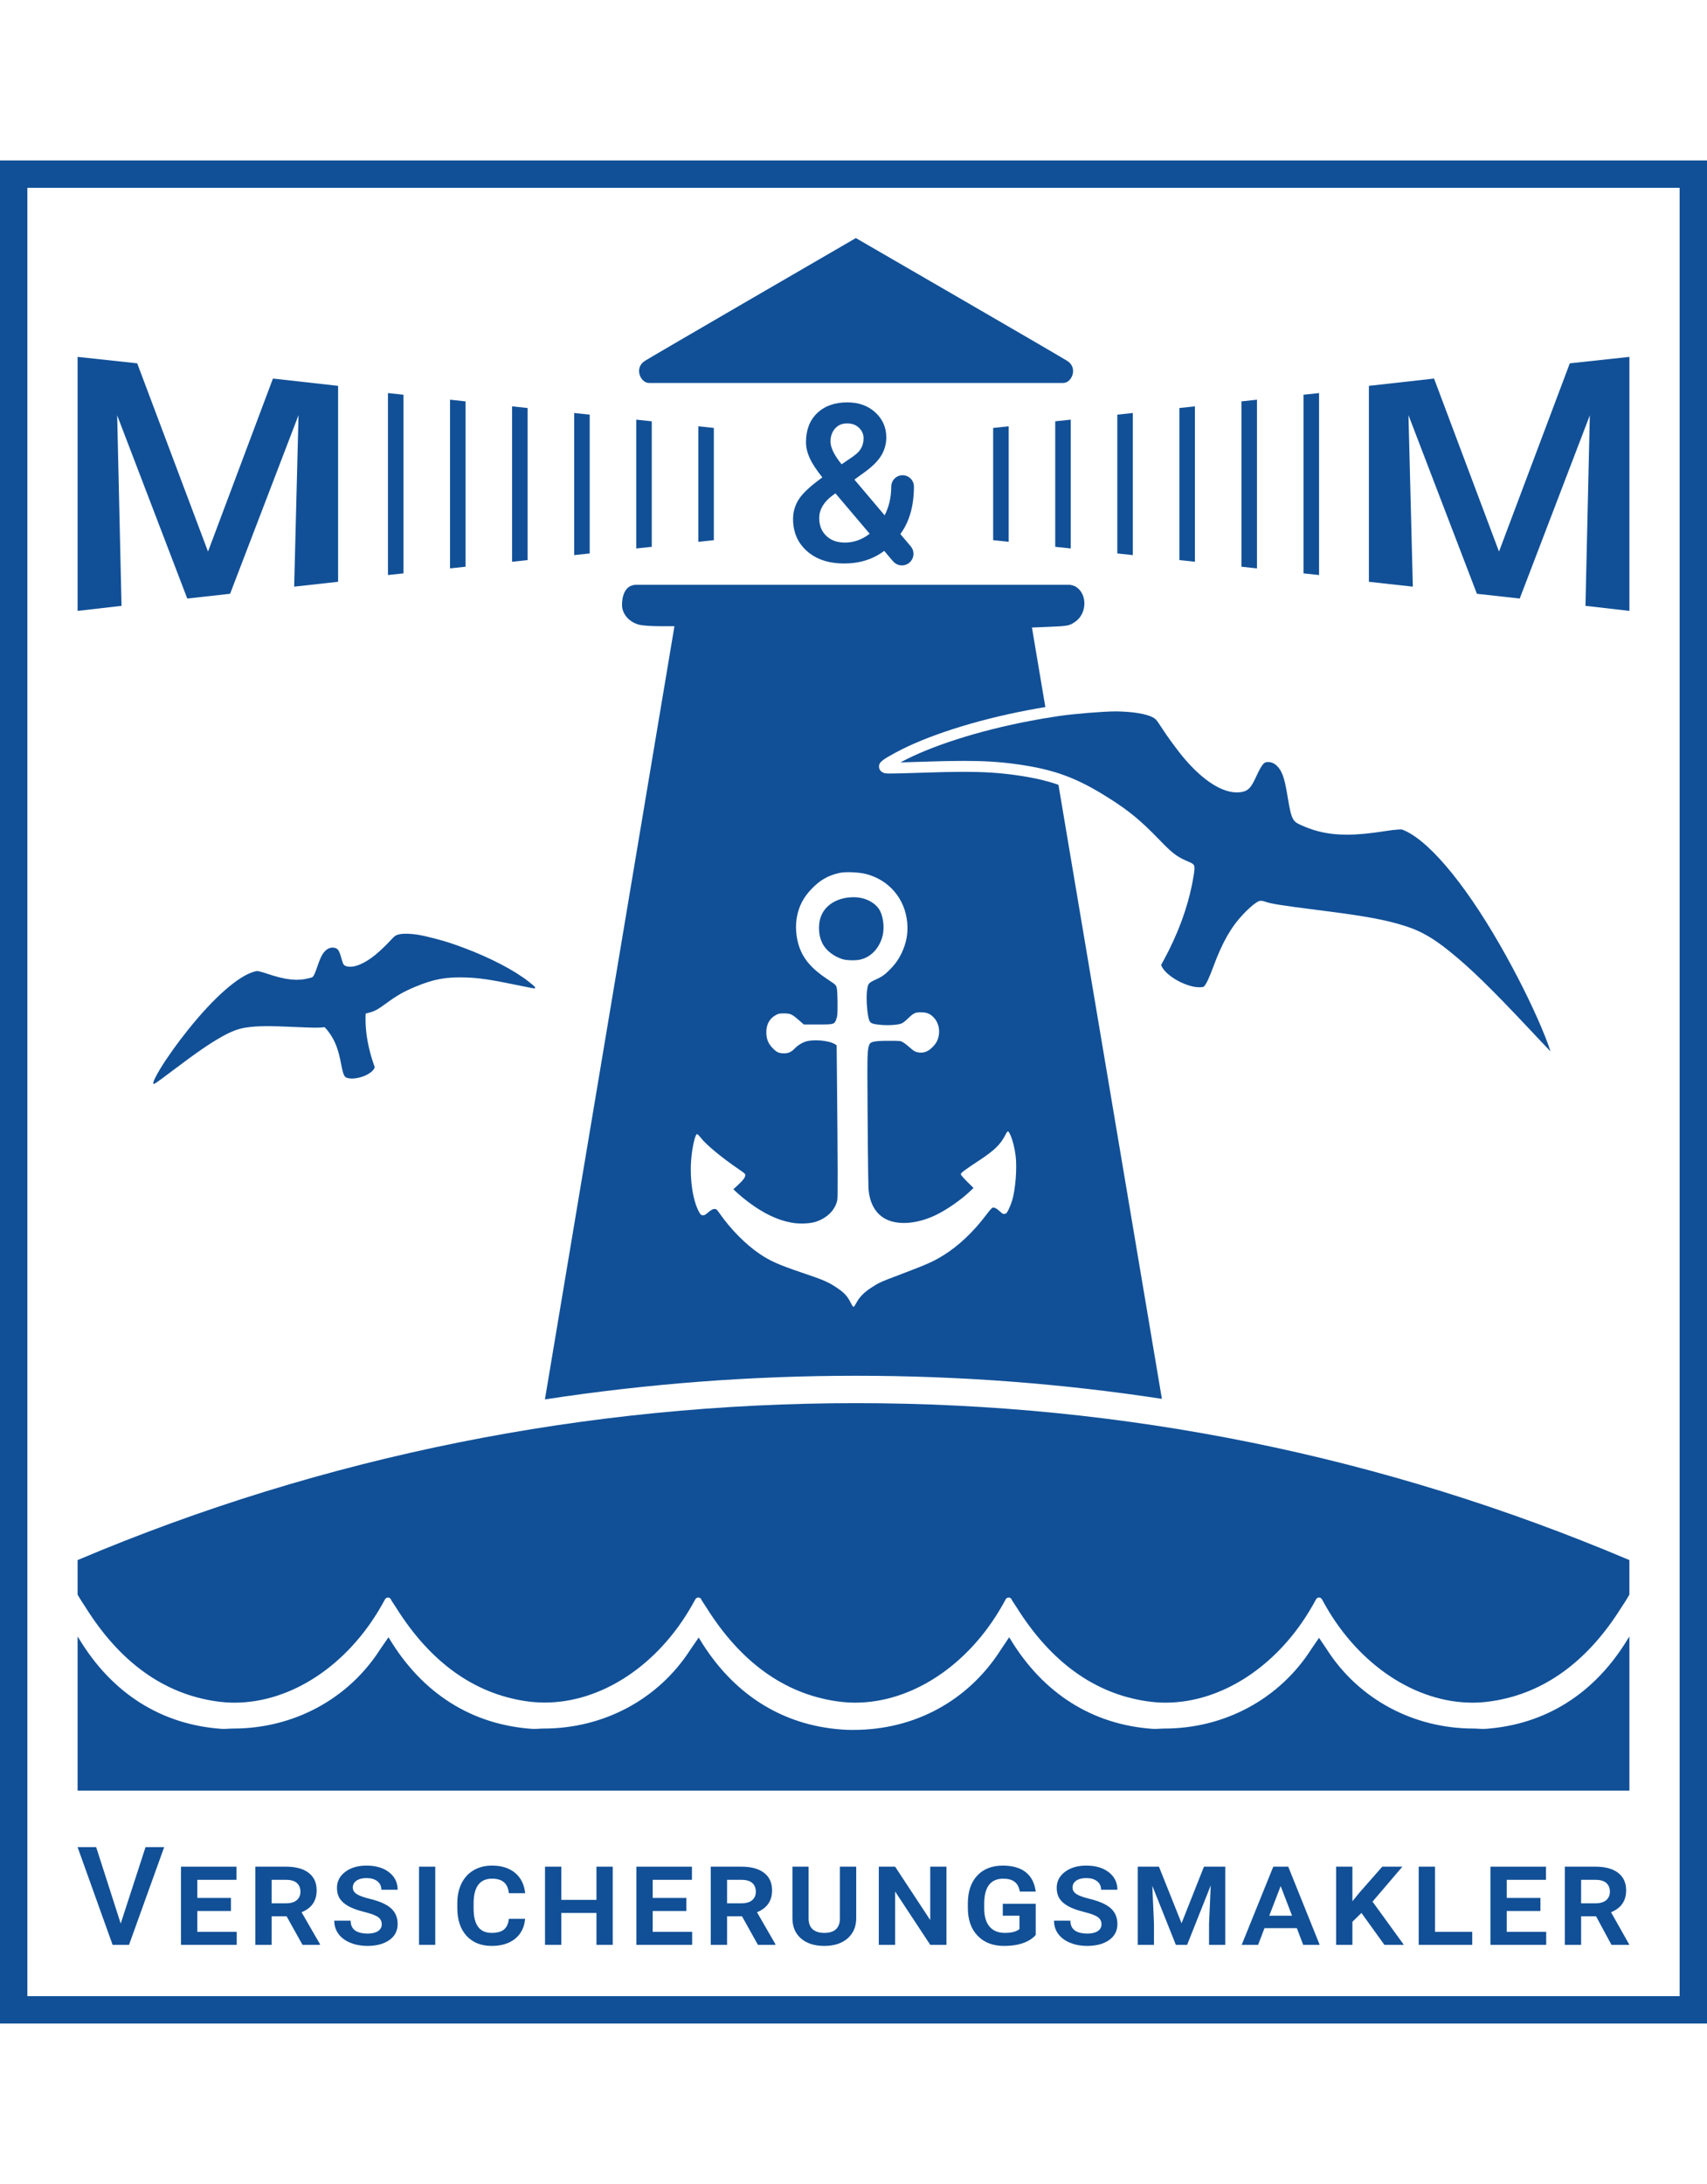
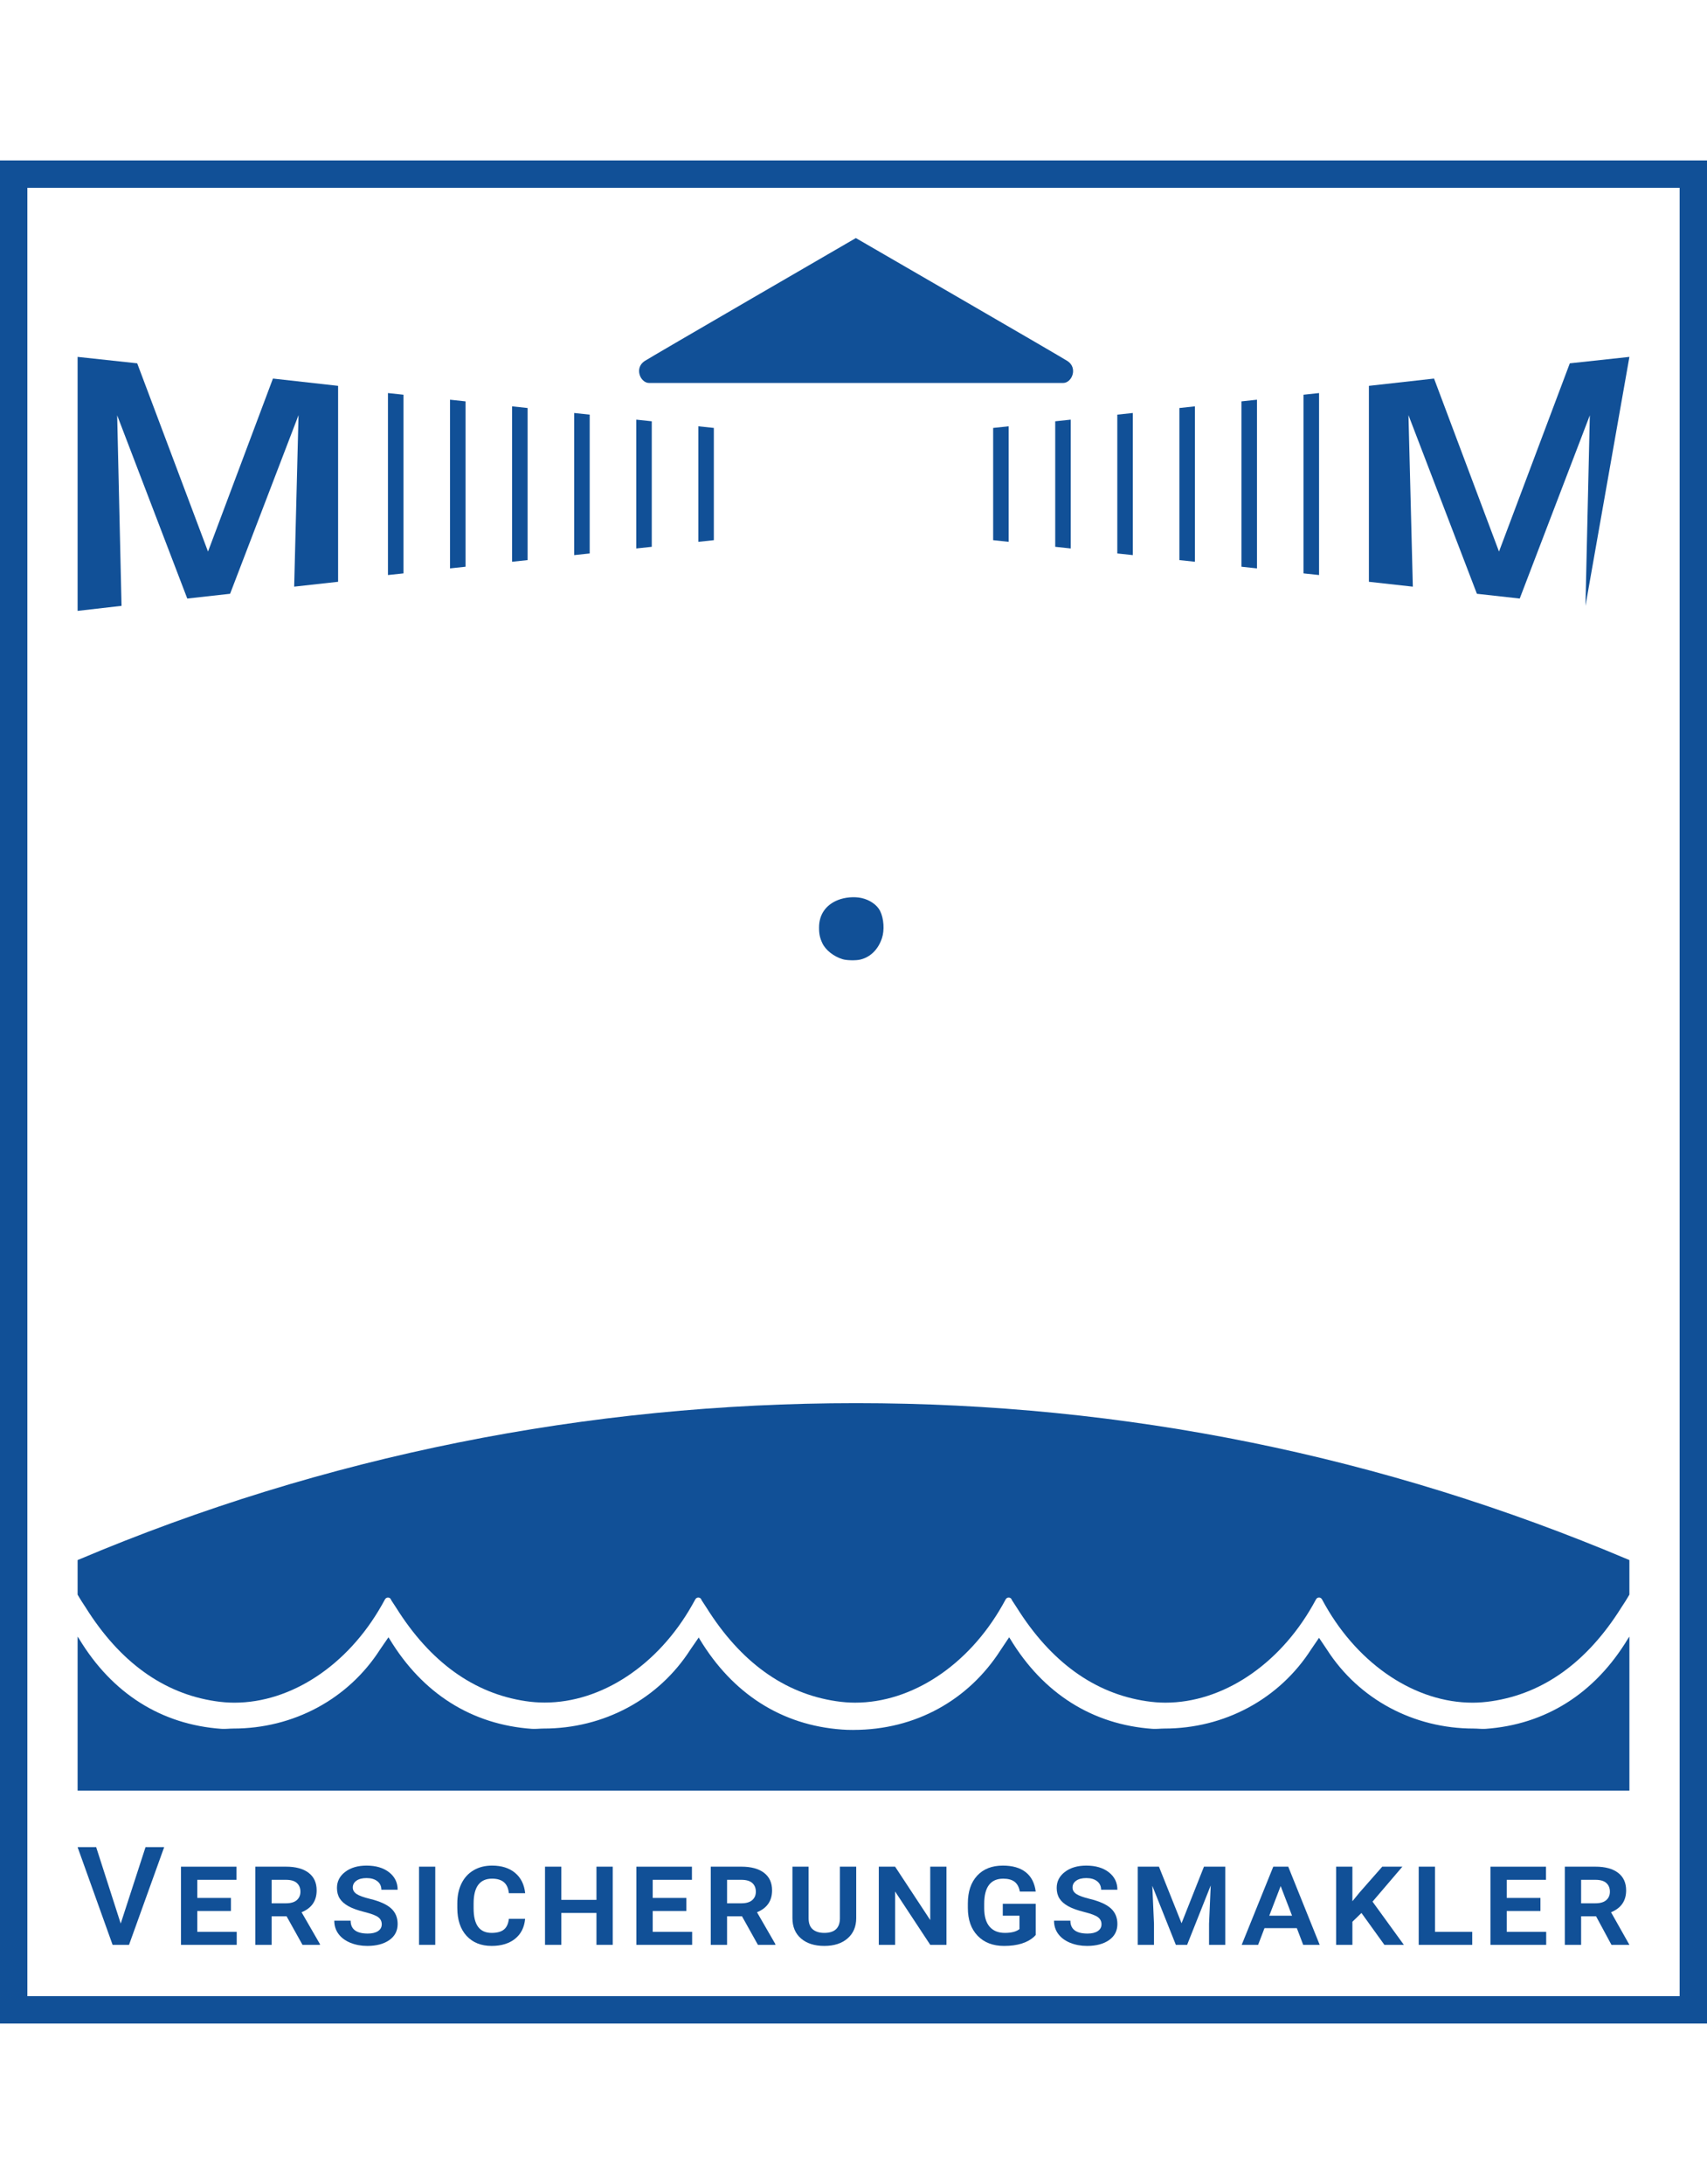
<svg xmlns="http://www.w3.org/2000/svg" xmlns:ns1="http://www.serif.com/" width="100%" height="100%" viewBox="0 0 330 422" version="1.1" xml:space="preserve" style="fill-rule:evenodd;clip-rule:evenodd;stroke-linejoin:round;stroke-miterlimit:2;">
  <g id="Logo_Blau_1_" transform="matrix(1,0,0,1,0,31)">
    <g id="Versicherungsmakler">
      <path d="M23.336,340.682L28.134,325.914L31.738,325.914L24.944,344.791L21.767,344.791L15,325.914L18.592,325.914L23.336,340.682Z" style="fill:rgb(17,80,151);fill-rule:nonzero;" />
      <path d="M44.648,338.258L38.14,338.258L38.14,342.278L45.763,342.278L45.763,344.793L34.99,344.793L34.99,329.689L45.723,329.689L45.723,332.23L38.14,332.23L38.14,335.73L44.648,335.73L44.648,338.258Z" style="fill:rgb(17,80,151);fill-rule:nonzero;" />
      <path d="M55.406,339.281L52.515,339.281L52.515,344.791L49.366,344.791L49.366,329.687L55.277,329.687C57.162,329.687 58.623,330.082 59.661,330.873C60.697,331.664 61.216,332.795 61.216,334.264C61.216,336.295 60.244,337.705 58.3,338.492L61.852,344.649L61.852,344.793L58.48,344.793L55.406,339.281ZM52.516,336.766L55.278,336.766C56.213,336.766 56.912,336.561 57.38,336.151C57.846,335.742 58.08,335.199 58.08,334.524C58.08,333.824 57.851,333.266 57.397,332.852C56.944,332.436 56.237,332.229 55.278,332.229L52.516,332.229L52.516,336.766Z" style="fill:rgb(17,80,151);fill-rule:nonzero;" />
      <path d="M73.802,340.824C73.802,340.254 73.576,339.799 73.127,339.457C72.678,339.115 71.794,338.781 70.477,338.451C69.16,338.123 68.12,337.748 67.358,337.324C66.598,336.9 66.039,336.406 65.679,335.84C65.319,335.274 65.141,334.592 65.141,333.797C65.141,332.535 65.672,331.5 66.736,330.692C67.799,329.885 69.174,329.481 70.859,329.481C72.674,329.481 74.13,329.914 75.228,330.776C76.327,331.641 76.874,332.764 76.874,334.147L73.724,334.147C73.724,333.448 73.465,332.897 72.946,332.496C72.428,332.094 71.732,331.892 70.859,331.892C70.039,331.892 69.389,332.06 68.916,332.392C68.438,332.724 68.203,333.167 68.203,333.72C68.203,334.222 68.446,334.636 68.933,334.966C69.422,335.294 70.285,335.609 71.52,335.911C73.43,336.378 74.8,336.997 75.63,337.765C76.459,338.536 76.874,339.534 76.874,340.761C76.874,342.083 76.338,343.12 75.267,343.872C74.196,344.624 72.777,345 71.014,345C69.822,345 68.731,344.799 67.742,344.396C66.752,343.993 65.984,343.424 65.44,342.691C64.895,341.957 64.624,341.101 64.624,340.125L67.787,340.125C67.787,341.783 68.892,342.613 71.106,342.613C71.944,342.613 72.603,342.453 73.084,342.134C73.562,341.814 73.802,341.377 73.802,340.824Z" style="fill:rgb(17,80,151);fill-rule:nonzero;" />
      <rect x="81.007" y="329.687" width="3.138" height="15.104" style="fill:rgb(17,80,151);fill-rule:nonzero;" />
      <path d="M101.515,339.762C101.369,341.412 100.722,342.699 99.577,343.619C98.431,344.539 96.921,345 95.046,345C93.006,345 91.39,344.352 90.195,343.055C89.004,341.758 88.407,339.955 88.407,337.649L88.407,336.766C88.407,335.305 88.679,334.024 89.223,332.922C89.767,331.82 90.55,330.971 91.57,330.375C92.591,329.777 93.774,329.48 95.124,329.48C96.974,329.48 98.46,329.951 99.584,330.892C100.708,331.834 101.355,333.144 101.527,334.82L98.378,334.82C98.274,333.853 97.952,333.142 97.413,332.689C96.872,332.234 96.108,332.006 95.124,332.006C92.747,332.006 91.558,333.607 91.558,336.804L91.558,337.738C91.558,339.338 91.848,340.529 92.427,341.31C93.006,342.092 93.879,342.484 95.046,342.484C96.083,342.484 96.87,342.273 97.404,341.849C97.941,341.424 98.264,340.728 98.378,339.76L101.515,339.762Z" style="fill:rgb(17,80,151);fill-rule:nonzero;" />
      <path d="M118.457,344.791L115.307,344.791L115.307,338.633L108.513,338.633L108.513,344.791L105.363,344.791L105.363,329.687L108.513,329.687L108.513,336.105L115.307,336.105L115.307,329.687L118.457,329.687L118.457,344.791Z" style="fill:rgb(17,80,151);fill-rule:nonzero;" />
      <path d="M132.69,338.258L126.181,338.258L126.181,342.278L133.805,342.278L133.805,344.793L123.031,344.793L123.031,329.689L133.766,329.689L133.766,332.23L126.181,332.23L126.181,335.73L132.69,335.73L132.69,338.258Z" style="fill:rgb(17,80,151);fill-rule:nonzero;" />
      <path d="M143.448,339.281L140.556,339.281L140.556,344.791L137.406,344.791L137.406,329.687L143.318,329.687C145.204,329.687 146.665,330.082 147.702,330.873C148.738,331.664 149.258,332.795 149.258,334.264C149.258,336.295 148.286,337.705 146.341,338.492L149.894,344.649L149.894,344.793L146.523,344.793L143.448,339.281ZM140.557,336.766L143.319,336.766C144.254,336.766 144.954,336.561 145.422,336.151C145.888,335.742 146.121,335.199 146.121,334.524C146.121,333.824 145.893,333.266 145.439,332.852C144.985,332.436 144.278,332.229 143.319,332.229L140.557,332.229L140.557,336.766Z" style="fill:rgb(17,80,151);fill-rule:nonzero;" />
      <path d="M165.525,329.687L165.525,339.631C165.525,341.274 164.969,342.58 163.859,343.547C162.749,344.516 161.247,345 159.353,345C157.46,345 155.96,344.521 154.855,343.566C153.749,342.611 153.195,341.299 153.195,339.629L153.195,329.687L156.32,329.687L156.32,339.644C156.32,340.638 156.591,341.361 157.136,341.81C157.681,342.258 158.419,342.484 159.353,342.484C161.332,342.484 162.339,341.568 162.374,339.736L162.374,329.687L165.525,329.687Z" style="fill:rgb(17,80,151);fill-rule:nonzero;" />
      <path d="M182.973,344.791L179.836,344.791L173.042,334.484L173.042,344.791L169.891,344.791L169.891,329.687L173.042,329.687L179.836,340.006L179.836,329.687L182.973,329.687L182.973,344.791Z" style="fill:rgb(17,80,151);fill-rule:nonzero;" />
      <path d="M200.227,342.887L199.93,343.199C198.633,344.399 196.692,345.002 194.108,345.002C191.964,345.002 190.261,344.351 189.001,343.043C187.738,341.737 187.106,339.939 187.106,337.649L187.106,336.805C187.106,334.516 187.709,332.721 188.91,331.424C190.11,330.129 191.765,329.481 193.876,329.481C195.733,329.481 197.203,329.901 198.285,330.746C199.364,331.588 200.014,332.84 200.227,334.5L197.155,334.5C197,333.635 196.662,333.004 196.137,332.604C195.614,332.208 194.886,332.008 193.952,332.008C191.497,332.008 190.268,333.629 190.268,336.871L190.268,337.699C190.268,339.281 190.614,340.474 191.305,341.277C191.996,342.082 192.982,342.484 194.262,342.484C195.54,342.484 196.483,342.238 197.088,341.748L197.088,339.166L193.859,339.166L193.859,336.857L200.224,336.857L200.224,342.886L200.227,342.886L200.227,342.887Z" style="fill:rgb(17,80,151);fill-rule:nonzero;" />
      <path d="M212.943,340.824C212.943,340.254 212.717,339.799 212.268,339.457C211.818,339.115 210.935,338.781 209.618,338.451C208.3,338.123 207.261,337.748 206.5,337.324C205.738,336.9 205.179,336.406 204.82,335.84C204.461,335.274 204.281,334.592 204.281,333.797C204.281,332.535 204.812,331.5 205.878,330.692C206.94,329.885 208.316,329.481 210.001,329.481C211.814,329.481 213.272,329.914 214.37,330.776C215.468,331.641 216.016,332.764 216.016,334.147L212.866,334.147C212.866,333.448 212.606,332.897 212.089,332.496C211.57,332.094 210.875,331.892 210.002,331.892C209.18,331.892 208.531,332.06 208.057,332.392C207.583,332.724 207.344,333.167 207.344,333.72C207.344,334.222 207.588,334.636 208.075,334.966C208.563,335.294 209.427,335.609 210.663,335.911C212.571,336.378 213.942,336.997 214.772,337.765C215.601,338.536 216.016,339.534 216.016,340.761C216.016,342.083 215.48,343.12 214.41,343.872C213.338,344.624 211.92,345.001 210.156,345.001C208.965,345.001 207.873,344.8 206.883,344.397C205.893,343.994 205.127,343.425 204.582,342.692C204.037,341.958 203.765,341.102 203.765,340.126L206.929,340.126C206.929,341.784 208.035,342.614 210.248,342.614C211.086,342.614 211.746,342.454 212.225,342.135C212.703,341.814 212.943,341.377 212.943,340.824Z" style="fill:rgb(17,80,151);fill-rule:nonzero;" />
      <path d="M224.051,329.688L228.42,340.619L232.751,329.688L236.874,329.688L236.874,344.792L233.735,344.792L233.735,340.708L234.059,333.316L229.496,344.792L227.317,344.792L222.766,333.384L223.09,340.708L223.09,344.792L219.952,344.792L219.952,329.688L224.051,329.688Z" style="fill:rgb(17,80,151);fill-rule:nonzero;" />
      <path d="M250.705,341.562L244.455,341.562L243.223,344.791L240.047,344.791L246.152,329.687L249.045,329.687L255.125,344.791L251.936,344.791L250.705,341.562ZM245.375,339.166L249.783,339.166L247.58,333.434L245.375,339.166Z" style="fill:rgb(17,80,151);fill-rule:nonzero;" />
      <path d="M263.199,338.633L261.449,340.332L261.449,344.791L258.299,344.791L258.299,329.687L261.449,329.687L261.449,336.365L262.875,334.627L267.219,329.688L271.11,329.688L265.339,336.444L271.395,344.793L267.634,344.793L263.199,338.633Z" style="fill:rgb(17,80,151);fill-rule:nonzero;" />
      <path d="M277.42,342.277L284.615,342.277L284.615,344.791L274.267,344.791L274.267,329.687L277.418,329.687L277.42,342.277Z" style="fill:rgb(17,80,151);fill-rule:nonzero;" />
      <path d="M297.799,338.258L291.289,338.258L291.289,342.278L298.913,342.278L298.913,344.793L288.139,344.793L288.139,329.689L298.875,329.689L298.875,332.23L291.289,332.23L291.289,335.73L297.799,335.73L297.799,338.258Z" style="fill:rgb(17,80,151);fill-rule:nonzero;" />
      <path d="M308.557,339.281L305.664,339.281L305.664,344.791L302.514,344.791L302.514,329.687L308.426,329.687C310.311,329.687 311.772,330.082 312.809,330.873C313.846,331.664 314.366,332.795 314.366,334.264C314.366,336.295 313.393,337.705 311.448,338.492L315.002,344.793L311.53,344.793L308.557,339.281ZM305.664,336.766L308.426,336.766C309.36,336.766 310.061,336.561 310.528,336.151C310.995,335.742 311.227,335.199 311.227,334.524C311.227,333.824 311,333.266 310.546,332.852C310.092,332.436 309.386,332.229 308.426,332.229L305.664,332.229L305.664,336.766Z" style="fill:rgb(17,80,151);fill-rule:nonzero;" />
    </g>
    <path id="Basis_unten" d="M287.176,303.059C286.422,303.11 285.655,303 284.902,303L284.9,303C273.303,303 262.687,297.367 256.506,287.713L254.996,285.471L253.484,287.68C247.306,297.333 236.69,303 225.093,303L225.091,303C224.336,303 223.57,303.109 222.817,303.059C211.202,302.235 201.676,296.254 195.27,285.639L195.089,285.368L193.441,287.831C187.261,297.485 177.001,303.261 165.001,303.261L165.001,303.267C164.001,303.267 163.525,303.244 162.772,303.193C151.158,302.369 141.656,296.324 135.251,285.708L135.082,285.402L133.487,287.714C127.306,297.365 116.695,303 105.099,303L105.097,303C104.342,303 103.576,303.109 102.823,303.059C91.207,302.235 81.681,296.253 75.276,285.639L75.095,285.368L73.494,287.697C67.313,297.35 56.697,303 45.101,303L45.099,303C44.344,303 43.578,303.109 42.826,303.059C31.211,302.235 21.685,296.254 15.278,285.639L15,285.234L15,315L315,315L315,285.234L314.723,285.636C308.315,296.254 298.791,302.234 287.176,303.059Z" style="fill:rgb(17,80,151);fill-rule:nonzero;" />
    <path id="Basis_oben" d="M314.802,270.366C267.358,250.3 217.456,240.124 165.5,240.124C113.543,240.124 62.643,250.3 15.197,270.366C15.132,270.392 15.065,270.425 15,270.452L15,277.119L15.276,277.588C15.395,277.786 15.516,277.983 15.637,278.178C15.709,278.294 15.772,278.397 15.841,278.507L16.576,279.63C23.163,290.138 31.592,296.225 41.636,297.715C42.843,297.897 44.077,298 45.306,298L45.308,298C56.289,298 67.197,290.793 73.774,279.209L74.436,278.021C74.582,277.761 74.878,277.631 75.167,277.707C75.402,277.769 75.573,277.957 75.627,278.186L76.573,279.631C83.16,290.139 91.59,296.215 101.633,297.704C102.84,297.887 104.074,297.978 105.304,297.978L105.305,297.978C116.288,297.978 127.196,290.782 133.772,279.198L134.433,278.015C134.578,277.755 134.875,277.626 135.164,277.703C135.399,277.765 135.569,277.954 135.625,278.183L136.569,279.627C143.158,290.135 151.587,296.222 161.631,297.712C162.838,297.894 164.07,297.997 165.301,297.997L165.303,297.997C176.285,297.997 187.193,290.79 193.77,279.206L194.43,278.018C194.575,277.759 194.874,277.626 195.16,277.704C195.396,277.766 195.566,277.954 195.622,278.183L196.566,279.628C203.156,290.136 211.586,296.222 221.628,297.712C222.835,297.894 224.067,297.997 225.298,297.997L225.3,297.997C236.281,297.997 247.189,290.79 253.766,279.206L254.426,278.018C254.434,278.003 254.447,277.993 254.454,277.981C254.475,277.948 254.499,277.919 254.524,277.889C254.546,277.866 254.571,277.842 254.596,277.823C254.623,277.802 254.654,277.783 254.684,277.764C254.717,277.746 254.749,277.731 254.787,277.719C254.802,277.714 254.812,277.704 254.828,277.7C254.846,277.695 254.863,277.698 254.882,277.695C254.919,277.687 254.955,277.685 254.994,277.685C255.031,277.685 255.066,277.689 255.102,277.695C255.121,277.698 255.137,277.695 255.156,277.7C255.171,277.704 255.181,277.713 255.195,277.719C255.232,277.731 255.267,277.747 255.301,277.766C255.33,277.784 255.358,277.798 255.384,277.82C255.411,277.841 255.436,277.865 255.46,277.889C255.484,277.917 255.509,277.946 255.529,277.977C255.538,277.991 255.55,277.998 255.556,278.012L256.218,279.205C262.802,290.793 273.709,298 284.69,298L284.692,298C285.921,298 287.155,297.896 288.362,297.715C298.407,296.225 306.836,290.143 313.423,279.635L314.157,278.509C314.226,278.399 314.289,278.295 314.361,278.18C314.482,277.985 314.603,277.787 314.722,277.589L314.998,277.119L314.998,270.452C314.934,270.425 314.867,270.395 314.802,270.366Z" style="fill:rgb(17,80,151);fill-rule:nonzero;" />
    <g>
-       <path d="M204.621,120.642C202.131,119.775 199.496,119.205 196.185,118.747C193.039,118.315 190.167,118.138 186.276,118.138C184.088,118.138 181.463,118.195 178.016,118.314C174.991,118.417 173.108,118.464 172.092,118.464C171.304,118.464 171.103,118.439 170.897,118.362C170.112,118.073 169.958,117.524 169.934,117.221C169.863,116.258 170.678,115.762 173.044,114.471C178.981,111.225 188.588,108.139 198.743,106.218C200.031,105.971 200.931,105.809 202.087,105.621L199.497,90.255L202.893,90.114C206.526,89.973 206.807,89.903 208.002,89.036C210.088,87.489 210.264,83.842 208.018,82.394C207.504,82.063 206.786,81.998 206.786,81.998L123,81.998C120.779,81.998 120.226,84.294 120.249,85.935C120.27,87.693 121.712,89.293 123.68,89.739C124.267,89.881 126,89.999 127.548,89.999L130.384,89.999L105.343,239.402C125.146,236.366 145.243,234.832 165.499,234.832C185.515,234.832 205.228,236.329 224.62,239.295L204.621,120.642ZM195.667,200.975C195.284,202.213 194.651,203.509 194.417,203.509C194.316,203.509 194.146,203.542 194.056,203.575C193.955,203.609 193.673,203.429 193.347,203.113C192.703,202.507 192.175,202.236 191.862,202.359C191.738,202.405 191.174,203.046 190.623,203.791C188.179,207.034 185.284,209.76 182.39,211.551C180.419,212.768 179.418,213.218 174.328,215.155C170.037,216.775 169.854,216.868 168.311,217.89C166.915,218.826 166.127,219.66 165.484,220.865C165.295,221.226 165.067,221.531 165.002,221.531C164.924,221.531 164.686,221.193 164.481,220.763C163.897,219.579 163.299,218.88 162.172,218.092C160.201,216.73 159.514,216.424 154.786,214.825C150.558,213.395 148.837,212.629 146.853,211.278C144.183,209.487 141.255,206.524 139.127,203.471C138.608,202.729 138.472,202.604 138.203,202.604C137.785,202.604 137.515,202.751 136.793,203.358C136.321,203.764 136.142,203.854 135.84,203.821C135.511,203.789 135.422,203.71 135.105,203.11C133.946,200.95 133.337,196.983 133.608,193.246C133.777,190.835 134.386,188.134 134.747,188.134C134.85,188.134 135.176,188.459 135.492,188.863C136.504,190.192 139.668,192.796 142.933,195.003C143.869,195.633 144.081,195.825 144.081,196.05C144.081,196.48 143.698,197.009 142.695,197.943L141.771,198.798L142.561,199.531C142.999,199.936 143.933,200.715 144.644,201.243C147.593,203.472 150.376,204.79 153.09,205.263C154.635,205.534 156.685,205.433 157.799,205.05C160.006,204.284 161.516,202.717 161.875,200.837C161.979,200.263 161.966,194.406 161.809,177.973L161.742,170.966L161.338,170.72C160.234,170.066 157.462,169.807 155.942,170.201C155.132,170.415 154.23,170.966 153.598,171.632C153.013,172.251 152.408,172.532 151.628,172.532C150.635,172.532 150.207,172.364 149.498,171.653C148.597,170.764 148.216,169.942 148.155,168.76C148.066,167.092 148.686,165.853 149.947,165.156C150.5,164.851 150.657,164.818 151.57,164.818C152.809,164.818 153.102,164.954 154.457,166.136L155.398,166.958L158.126,166.958C161.291,166.958 161.314,166.946 161.695,165.876C161.886,165.347 161.922,164.976 161.911,162.847C161.897,161.181 161.853,160.245 161.754,159.863C161.595,159.299 161.585,159.289 159.962,158.217C156.909,156.178 155.334,154.355 154.487,151.888C153.868,150.063 153.713,147.843 154.092,146.007C154.509,143.981 155.32,142.436 156.796,140.861C158.462,139.091 160.107,138.134 162.325,137.663C163.507,137.414 166.053,137.526 167.45,137.888C171.876,139.036 174.952,142.663 175.379,147.214C175.582,149.331 175.222,151.256 174.275,153.217C173.598,154.59 172.9,155.526 171.663,156.708C170.841,157.485 170.535,157.688 169.396,158.229C167.854,158.938 167.796,159.016 167.606,160.503C167.415,162.012 167.662,165.189 168.046,166.156C168.272,166.73 168.664,166.888 170.318,167.036C171.907,167.17 173.798,167.023 174.384,166.72C174.599,166.619 175.127,166.191 175.556,165.774C176.626,164.739 176.929,164.604 178.035,164.604C179.116,164.604 179.759,164.85 180.446,165.538C181.324,166.417 181.717,167.724 181.493,169.03C181.324,169.975 181.028,170.55 180.332,171.27C179.375,172.262 178.438,172.577 177.312,172.307C176.874,172.206 176.557,172.014 175.926,171.44C175.477,171.035 174.878,170.573 174.598,170.415C174.091,170.112 174.078,170.112 171.784,170.112C169.147,170.112 168.326,170.268 168.088,170.786C167.752,171.518 167.673,172.623 167.684,176.532C167.717,185.643 167.83,197.673 167.899,198.651C168.101,201.555 169.317,203.641 171.389,204.631C173.856,205.815 177.629,205.432 181.191,203.641C183.148,202.661 185.73,200.87 187.349,199.35L188.205,198.548L186.976,197.333C186.221,196.576 185.747,196.026 185.747,195.879C185.747,195.631 186.469,195.081 189.296,193.223C192.226,191.295 193.372,190.182 194.317,188.378C194.847,187.364 194.903,187.364 195.367,188.411C195.782,189.323 196.178,190.933 196.346,192.365C196.635,194.792 196.309,198.845 195.667,200.975Z" style="fill:rgb(17,80,151);fill-rule:nonzero;" />
      <path d="M170.494,150.291C171.022,148.735 170.865,146.472 170.143,145.019C169.558,143.847 168.127,142.855 166.528,142.518C165.132,142.214 163.352,142.372 162.013,142.902C159.648,143.836 158.339,145.718 158.339,148.207C158.329,149.436 158.499,150.223 158.972,151.237C159.613,152.599 161.19,153.839 162.947,154.358C163.734,154.583 165.46,154.616 166.316,154.413C168.264,153.951 169.772,152.463 170.494,150.291Z" style="fill:rgb(17,80,151);fill-rule:nonzero;" />
    </g>
-     <path id="Möwe_3_" d="M80.902,149.63C79.163,149.356 77.68,149.352 76.878,149.613C76.413,149.766 76.222,149.912 75.588,150.611C74.859,151.417 73.484,152.741 72.706,153.382C70.568,155.162 68.5,156.039 67.151,155.744C66.445,155.588 66.336,155.432 65.968,154.07C65.59,152.683 65.327,152.288 64.679,152.139C63.817,151.945 62.95,152.414 62.339,153.415C62.039,153.9 61.784,154.51 61.386,155.655C60.96,156.903 60.736,157.427 60.527,157.681C60.402,157.832 60.294,157.88 59.677,158.03C57.372,158.592 55.173,158.342 51.601,157.131C51.113,156.962 50.481,156.776 50.201,156.714C49.691,156.602 49.681,156.604 49.187,156.736C46.116,157.556 41.394,161.687 36.382,167.947C34.282,170.567 32.407,173.19 31.005,175.468C30.107,176.94 29.536,178.141 29.631,178.379C29.72,178.595 30.001,178.406 33.387,175.855C38.152,172.263 40.613,170.573 43.023,169.236C44.8,168.246 46.138,167.754 47.626,167.539C49.755,167.227 51.909,167.208 56.923,167.435C60.497,167.598 61.804,167.617 62.434,167.499C62.548,167.48 62.675,167.47 62.717,167.479C62.841,167.506 63.494,168.291 63.917,168.937C64.881,170.392 65.464,172.014 65.938,174.568C66.246,176.207 66.463,176.855 66.801,177.13C67.016,177.314 67.72,177.436 68.295,177.399C70,177.294 71.803,176.439 72.313,175.503L72.453,175.245L72.155,174.366C71.242,171.663 70.734,168.954 70.67,166.469C70.655,165.898 70.674,164.855 70.703,164.84C70.715,164.835 70.959,164.77 71.248,164.703C72.369,164.424 72.981,164.1 74.551,162.95C76.728,161.355 78.051,160.597 80.264,159.676C83.857,158.179 86.209,157.747 90.082,157.876C92.664,157.963 94.91,158.293 99.785,159.308C102.104,159.789 103.198,159.997 103.307,159.977C103.671,159.911 103.492,159.69 102.28,158.732C99.49,156.516 94.789,154.06 89.653,152.143C88.61,151.749 88.068,151.56 86.768,151.127C85.355,150.655 82.042,149.809 80.902,149.63Z" style="fill:rgb(17,80,151);fill-rule:nonzero;" />
-     <path id="Möwe" d="M243.711,143.052C244.053,143.052 244.425,143.169 244.623,143.24C245.644,143.618 247.969,143.986 254.589,144.821C264.13,146.023 268.014,146.739 271.901,148.011C274.709,148.919 277.108,150.303 280.182,152.784C284.249,156.052 288.231,159.93 295.958,168.155C297.4,169.691 298.741,171.117 299.75,172.16C299.507,171.4 299.171,170.453 298.718,169.314C296.864,164.679 294.28,159.334 291.249,153.853C284.164,141.022 276.848,131.938 271.677,129.554C271.059,129.27 271.054,129.27 270.816,129.27C270.681,129.27 270.518,129.278 270.306,129.288C269.857,129.308 268.709,129.437 267.714,129.598C264.776,130.064 262.443,130.28 260.366,130.28C257.183,130.28 254.585,129.767 251.936,128.617C250.852,128.148 250.356,127.914 249.982,127.258C249.593,126.574 249.335,125.514 248.915,122.891C248.547,120.672 248.291,119.569 247.936,118.68C247.322,117.132 246.316,116.244 245.176,116.244L245.06,116.248C244.504,116.277 244.135,116.297 242.973,118.79C241.866,121.182 241.377,122.015 239.348,122.107C236.357,122.253 232.619,119.86 229.002,115.619C227.75,114.166 225.592,111.233 224.478,109.469C223.562,108.026 223.376,107.887 222.813,107.586C221.562,106.929 218.961,106.506 215.862,106.459L215.676,106.459C213.365,106.459 207.338,106.95 204.745,107.351C202.178,107.741 201.131,107.918 199.139,108.299C189.201,110.179 179.839,113.175 174.084,116.317C175.084,116.292 176.363,116.253 177.941,116.2C181.413,116.079 184.059,116.023 186.274,116.023C190.268,116.023 193.223,116.206 196.472,116.653C203.797,117.665 208.16,119.268 214.429,123.25C218.296,125.701 220.562,127.573 224.124,131.263C226.544,133.777 227.467,134.495 229.323,135.312C229.753,135.494 230.137,135.671 230.26,135.726C230.332,135.759 230.438,135.817 230.5,135.865C231.01,136.255 231.131,136.347 230.442,139.922C229.506,144.597 227.655,149.574 225.085,154.322L224.474,155.445L224.502,155.53C224.965,156.887 227.564,158.899 230.548,159.608C230.966,159.708 231.464,159.765 231.916,159.765C232.356,159.765 232.589,159.71 232.642,159.69C233.172,159.389 233.948,157.451 234.56,155.796C236.296,151.109 237.958,148.183 240.298,145.694C240.704,145.262 242.78,143.097 243.701,143.053C243.707,143.052 243.709,143.052 243.711,143.052Z" style="fill:rgb(17,80,151);fill-rule:nonzero;" />
    <g id="M_x26_M">
-       <path d="M315,37.96L315,87.038L306.504,86.066L307.348,49.251L293.796,84.654L285.517,83.734L272.288,49.218L273.132,82.358L264.638,81.416L264.638,43.557L277.234,42.148L289.789,75.579L303.477,39.203L315,37.96Z" style="fill:rgb(17,80,151);fill-rule:nonzero;" />
+       <path d="M315,37.96L306.504,86.066L307.348,49.251L293.796,84.654L285.517,83.734L272.288,49.218L273.132,82.358L264.638,81.416L264.638,43.557L277.234,42.148L289.789,75.579L303.477,39.203L315,37.96Z" style="fill:rgb(17,80,151);fill-rule:nonzero;" />
      <path id="_x31_2_" ns1:id="_x31_2" d="M252,79.791L255.002,80.111L255.002,44.95L252,45.272L252,79.791Z" style="fill:rgb(17,80,151);fill-rule:nonzero;" />
      <path id="_x31_1_" ns1:id="_x31_1" d="M240.001,78.507L243.001,78.828L243.001,46.233L240.001,46.556L240.001,78.507Z" style="fill:rgb(17,80,151);fill-rule:nonzero;" />
      <path id="_x31_0_" ns1:id="_x31_0" d="M228.001,77.224L231.001,77.544L231.001,47.518L228.001,47.84L228.001,77.224Z" style="fill:rgb(17,80,151);fill-rule:nonzero;" />
      <path id="_x39_" d="M215.998,75.94L218.998,76.261L218.998,48.801L215.998,49.123L215.998,75.94Z" style="fill:rgb(17,80,151);fill-rule:nonzero;" />
      <path id="_x38_" d="M203.998,74.656L207,74.977L207,50.087L203.998,50.407L203.998,74.656Z" style="fill:rgb(17,80,151);fill-rule:nonzero;" />
      <path id="_x37_" d="M191.999,73.373L195.001,73.693L195.001,51.37L191.999,51.69L191.999,73.373Z" style="fill:rgb(17,80,151);fill-rule:nonzero;" />
-       <path id="Roboto_Medium_100pt_1_" d="M176.07,74.571L174.06,72.196C175.808,69.811 176.681,66.753 176.681,63.022L176.683,63.022C176.683,61.813 175.702,60.829 174.491,60.829C173.279,60.829 172.302,61.811 172.302,63.02L172.294,63.02C172.294,65.061 171.87,66.913 171.023,68.577L165.177,61.669L167.238,60.171C168.693,59.116 169.743,58.058 170.38,56.997C171.019,55.936 171.339,54.774 171.339,53.513C171.339,51.599 170.634,49.993 169.226,48.695C167.818,47.4 166.011,46.75 163.806,46.75C161.367,46.75 159.422,47.441 157.98,48.822C156.538,50.203 155.816,52.078 155.816,54.447C155.816,55.422 156.048,56.426 156.513,57.467C156.978,58.508 157.798,59.768 158.979,61.252C156.73,62.863 155.226,64.254 154.462,65.426C153.7,66.598 153.318,67.883 153.318,69.285C153.318,71.838 154.214,73.908 156.013,75.496C157.806,77.084 160.203,77.879 163.201,77.879C166.197,77.879 168.776,77.067 170.938,75.445L172.645,77.461L172.651,77.457C173.451,78.4 174.858,78.518 175.801,77.721C176.742,76.924 176.862,75.518 176.067,74.575L176.07,74.571ZM161.43,51.808C162.013,51.14 162.796,50.808 163.783,50.808C164.698,50.808 165.454,51.089 166.051,51.652C166.649,52.211 166.946,52.886 166.946,53.679C166.946,54.87 166.516,55.851 165.657,56.615L165.012,57.135L162.702,58.715C161.27,56.953 160.557,55.49 160.557,54.326C160.557,53.31 160.848,52.472 161.43,51.808ZM163.345,73.841C161.832,73.841 160.626,73.403 159.725,72.529C158.825,71.658 158.371,70.521 158.371,69.119C158.371,67.494 159.204,66.055 160.868,64.791L161.514,64.332L168.131,72.135C166.646,73.272 165.052,73.841 163.345,73.841Z" style="fill:rgb(17,80,151);fill-rule:nonzero;" />
      <path id="_x36_" d="M138,73.373L135,73.693L135,51.37L138,51.69L138,73.373Z" style="fill:rgb(17,80,151);fill-rule:nonzero;" />
      <path id="_x35_" d="M126,74.656L123,74.977L123,50.087L126,50.407L126,74.656Z" style="fill:rgb(17,80,151);fill-rule:nonzero;" />
      <path id="_x34_" d="M114.001,75.94L110.999,76.261L110.999,48.801L114.001,49.123L114.001,75.94Z" style="fill:rgb(17,80,151);fill-rule:nonzero;" />
      <path id="_x33_" d="M102,77.224L98.998,77.544L98.998,47.518L102,47.84L102,77.224Z" style="fill:rgb(17,80,151);fill-rule:nonzero;" />
      <path id="_x32_" d="M89.999,78.507L86.999,78.828L86.999,46.233L89.999,46.556L89.999,78.507Z" style="fill:rgb(17,80,151);fill-rule:nonzero;" />
      <path id="_x31_" d="M77.998,79.791L75,80.111L75,44.95L77.998,45.272L77.998,79.791Z" style="fill:rgb(17,80,151);fill-rule:nonzero;" />
      <path d="M26.525,39.202L40.213,75.578L52.765,42.147L65.362,43.556L65.362,81.415L56.868,82.357L57.712,49.217L44.482,83.734L36.204,84.654L22.652,49.251L23.495,86.066L15,87.038L15,37.96L26.525,39.202Z" style="fill:rgb(17,80,151);fill-rule:nonzero;" />
    </g>
    <path id="Dach_3_" d="M165.455,15C165.455,15 125.766,38.006 124.615,38.768C122.575,40.119 123.794,42.999 125.482,42.999L205.529,42.999C207.218,42.999 208.419,40.118 206.379,38.768C205.229,38.006 165.455,15 165.455,15" style="fill:rgb(17,80,151);fill-rule:nonzero;" />
    <path id="Rahmen" d="M324.709,5.291L324.709,354.709L5.291,354.709L5.291,5.291L324.709,5.291M330,0L0,0L0,360L330,360L330,0Z" style="fill:rgb(17,80,151);fill-rule:nonzero;" />
  </g>
</svg>